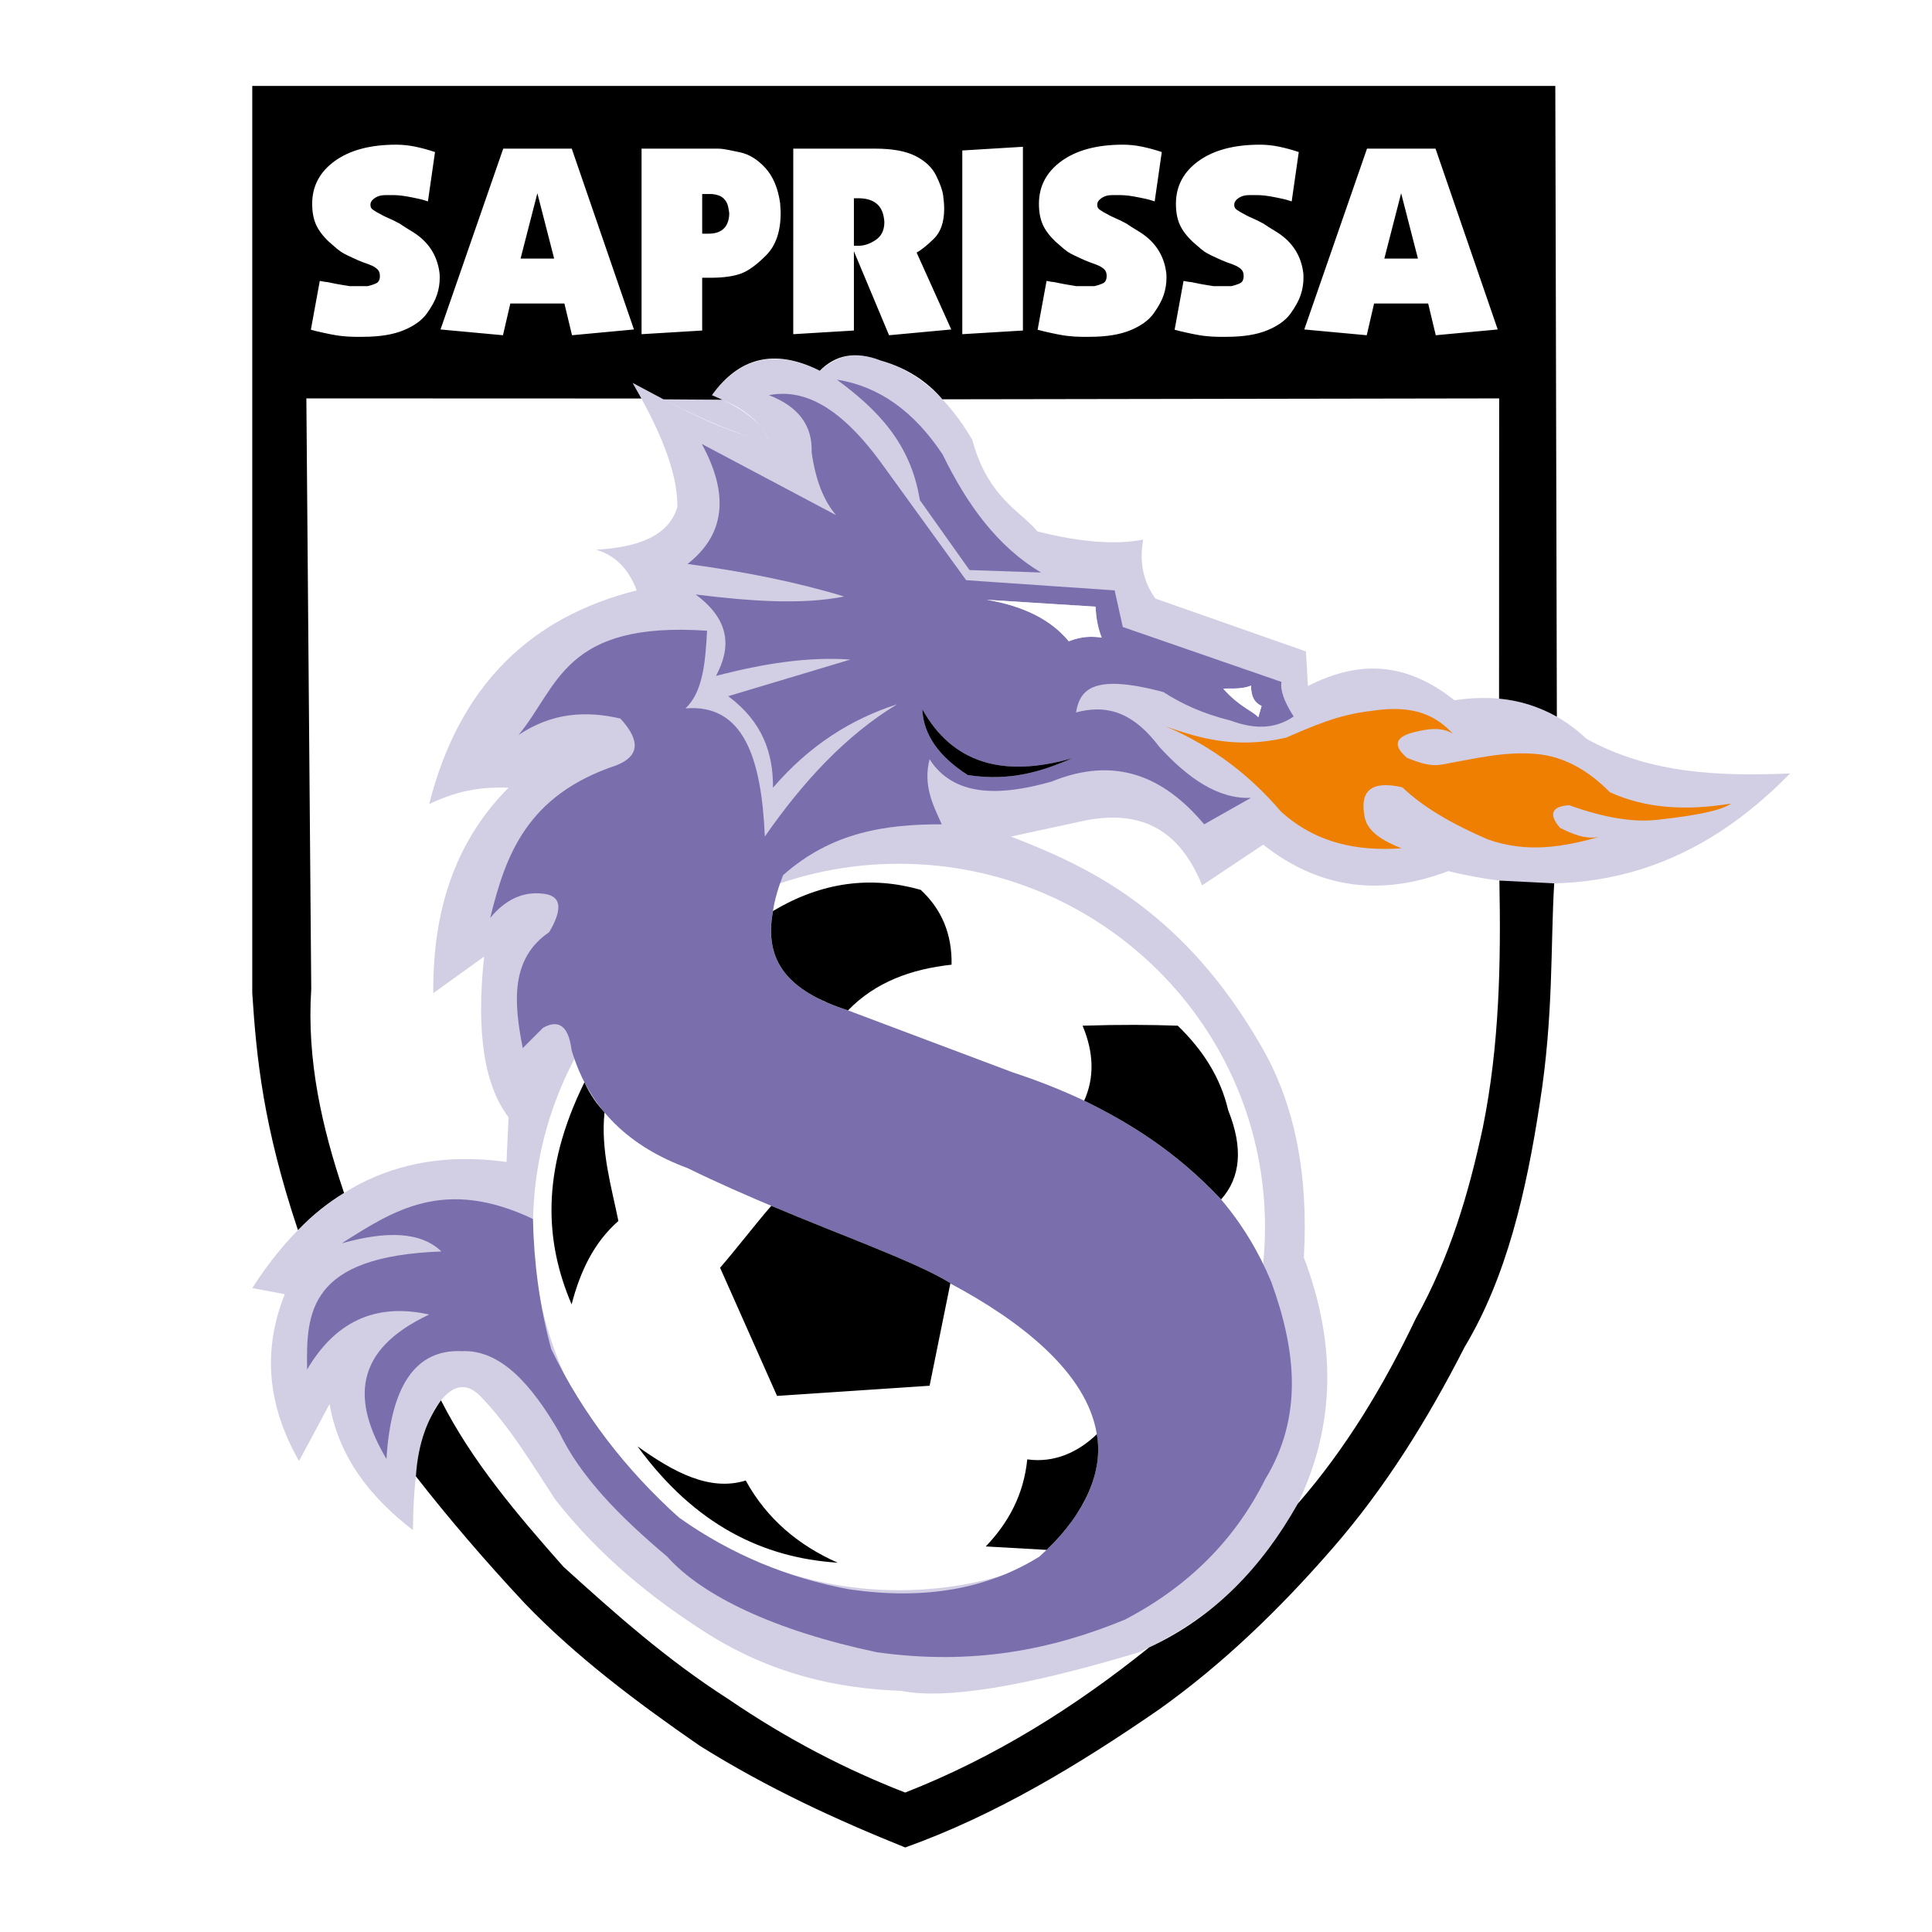
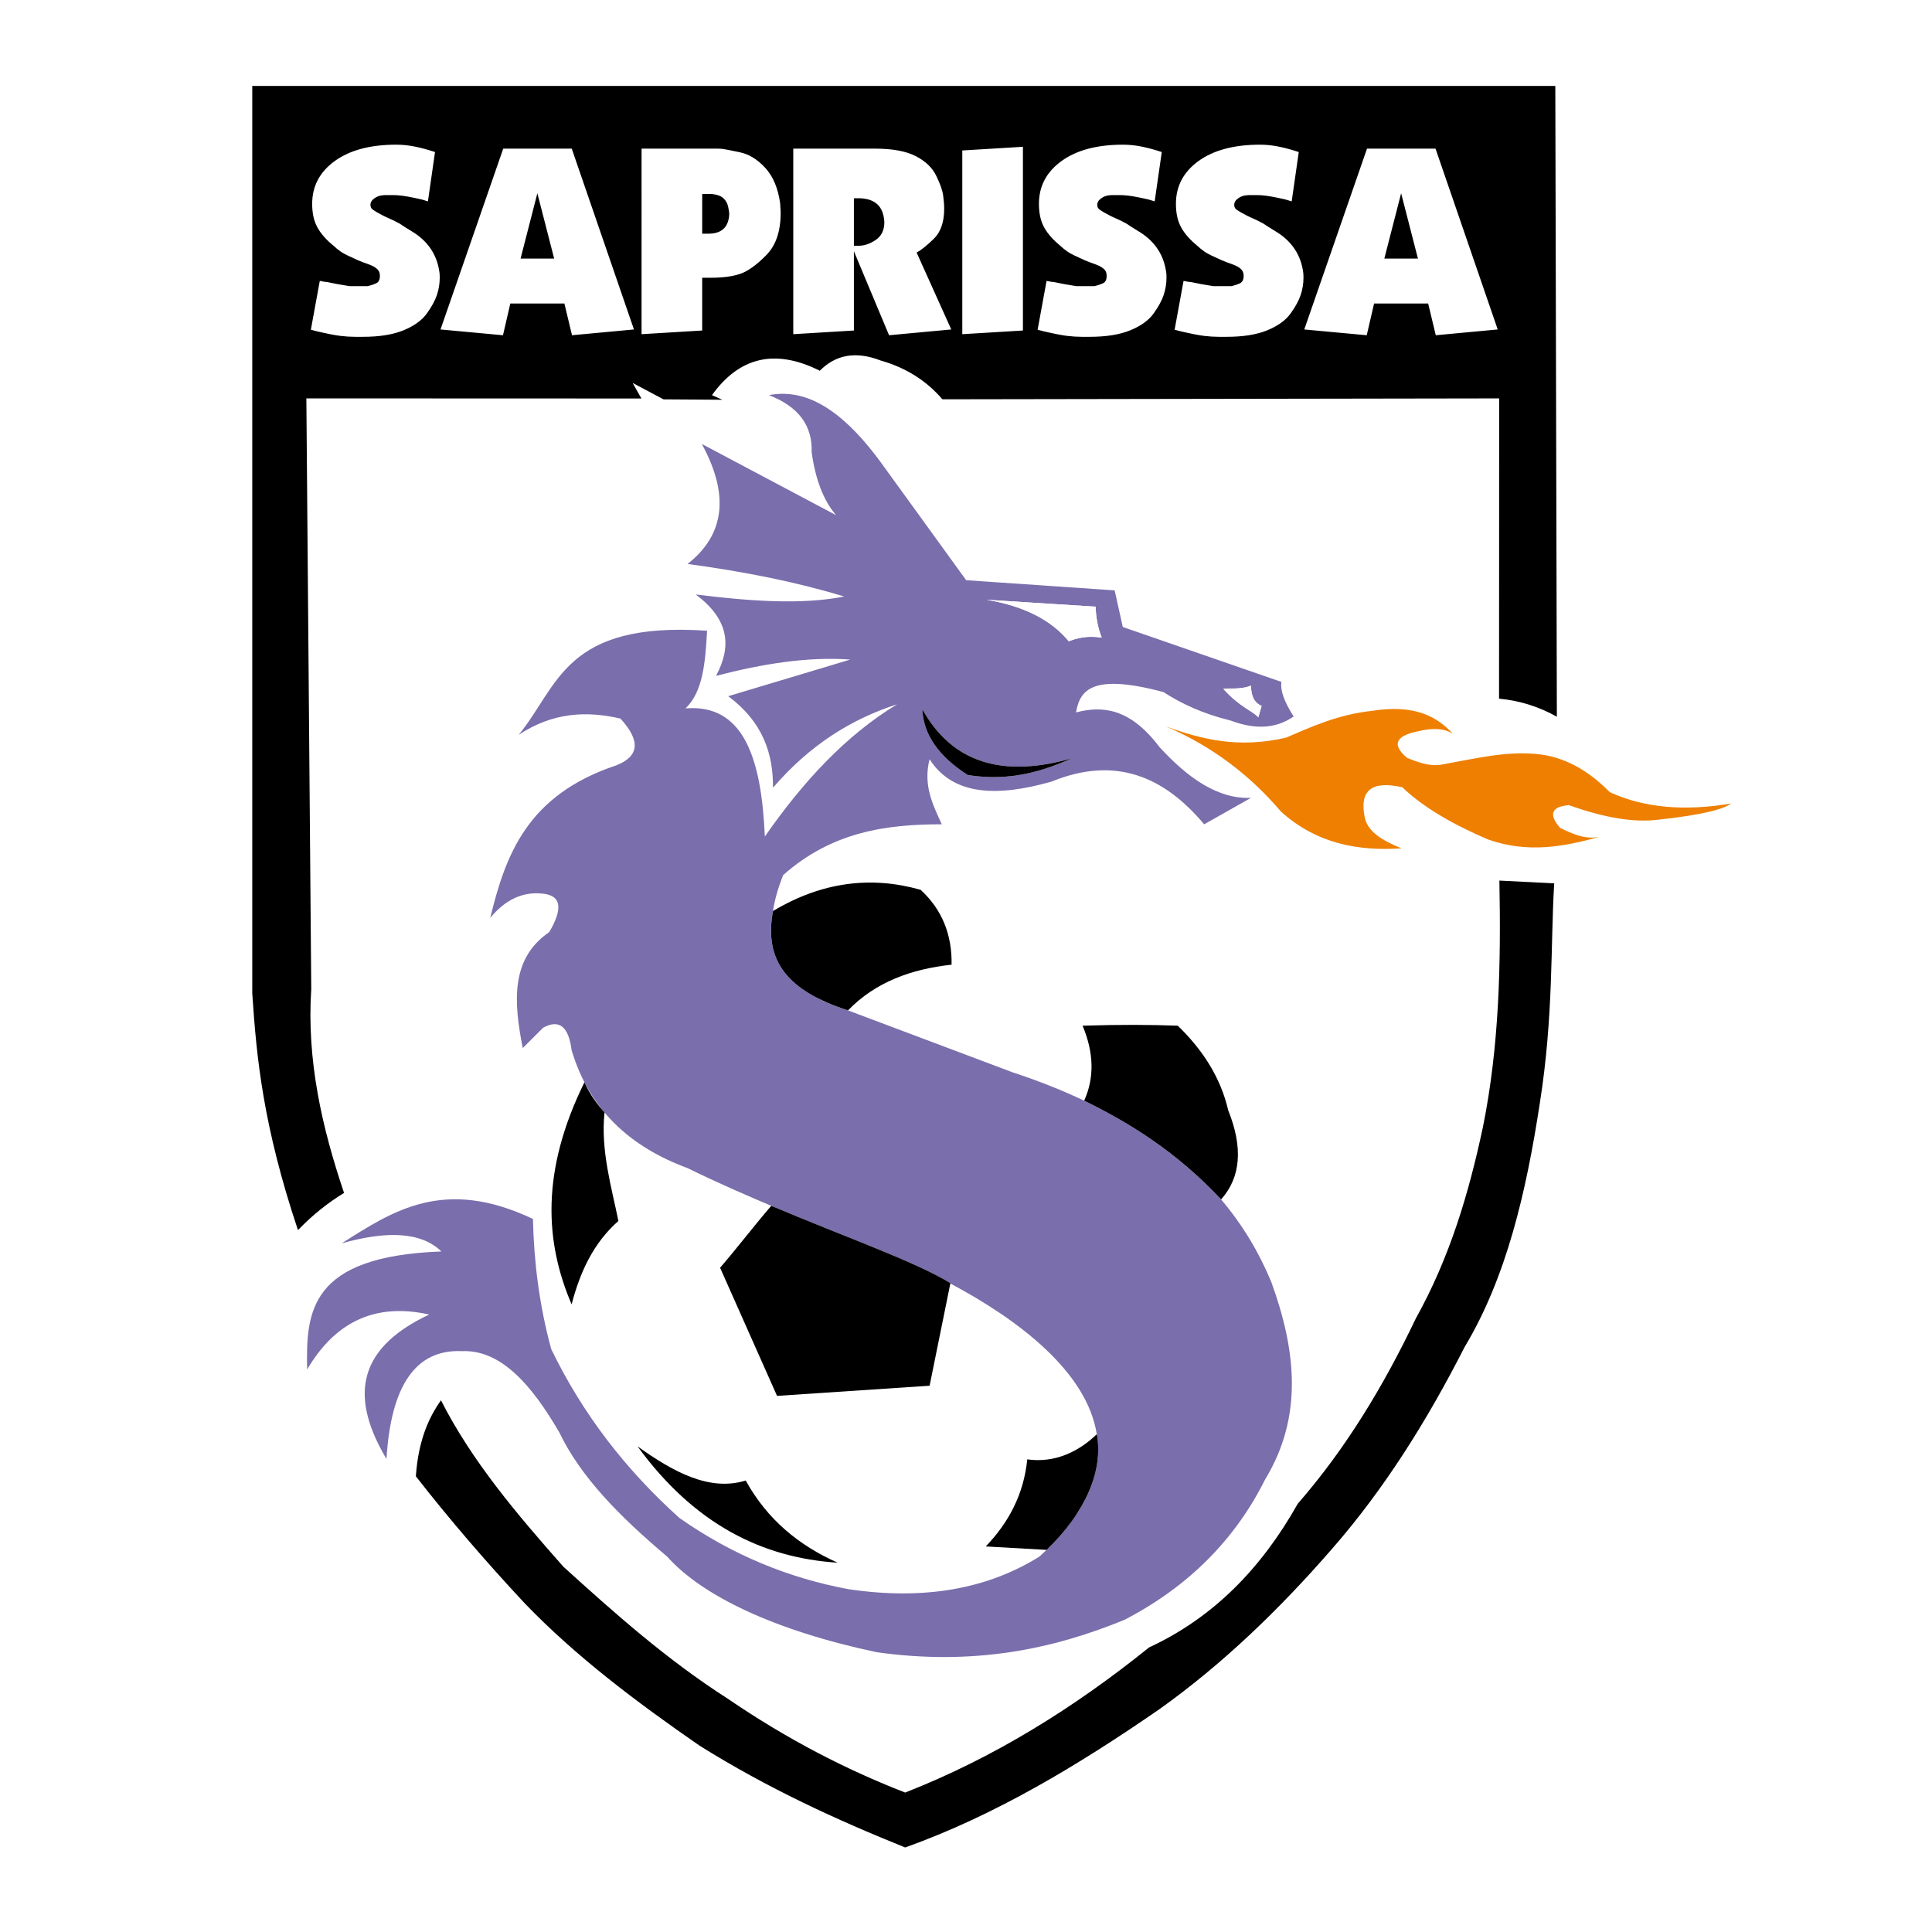
<svg xmlns="http://www.w3.org/2000/svg" version="1.1" id="Calque_1" width="192.756" height="192.755" viewBox="0 0 192.756 192.755" style="overflow:visible;enable-background:new 0 0 192.756 192.755;" xml:space="preserve">
  <g>
    <polygon style="fill-rule:evenodd;clip-rule:evenodd;fill:#FFFFFF;" points="0,0 192.756,0 192.756,192.755 0,192.755 0,0  " />
-     <path style="fill-rule:evenodd;clip-rule:evenodd;fill:#D2CEE4;" d="M63.119,38.205c2.672,4.6,4.499,8.861,4.464,12.379   c-0.879,2.942-3.991,4.025-8.118,4.261c1.895,0.542,3.248,1.894,4.059,4.059c-10.569,2.647-17.706,9.462-20.7,21.309   c3.318-1.56,5.684-1.694,7.915-1.624c-4.787,4.803-7.594,11.365-7.509,20.498c1.691-1.217,3.383-2.435,5.073-3.653   c-0.811,7.508,0,12.852,2.436,16.032c-0.067,1.488-0.135,2.977-0.204,4.465c-9.978-1.388-18.637,2.064-25.367,12.582   c1.082,0.203,2.165,0.405,3.247,0.609c-2.232,5.546-1.759,11.094,1.42,16.641c1.015-1.893,2.029-3.787,3.045-5.682   c0.946,5.412,4.125,9.336,8.32,12.582c0.034-5.006,0.575-9.337,2.232-12.176c1.489-2.301,2.977-2.705,4.465-1.219   c2.937,3.018,5.15,6.756,7.509,10.352c4.465,5.682,9.674,9.875,15.221,13.394c6.426,4.024,12.854,5.446,19.279,5.683   c4.397,0.879,12.312-0.407,23.745-3.855c8.017-3.721,12.684-8.93,15.829-14.814c3.939-8.186,3.704-16.371,0.608-24.557   c0.475-8.389-0.946-15.424-4.262-21.105c-3.892-6.75-8.085-11.045-11.974-14.004c-4.33-3.319-8.659-5.211-12.988-6.9   c2.503-0.541,5.007-1.082,7.51-1.624c6.29-1.185,9.605,1.724,11.567,6.495c2.029-1.354,4.059-2.706,6.088-4.059   c5.868,4.617,12.059,5.057,18.467,2.638c14.621,3.561,25.429-0.854,34.096-9.742c-6.97,0.277-13.87,0.078-20.295-3.449   c-3.821-3.585-8.287-4.601-13.191-3.856c-5.176-4.127-9.979-3.789-14.612-1.42c-0.067-1.15-0.134-2.3-0.201-3.45   c-5.008-1.759-10.013-3.518-15.02-5.276c-1.217-1.691-1.622-3.653-1.217-5.885c-2.705,0.541-6.223,0.271-10.554-0.812   c-1.568-1.949-4.96-3.36-6.493-9.132c-2.503-4.262-5.547-6.9-9.133-7.915c-1.825-0.68-3.719-1.021-6.088,1.015   c-4.397-2.165-7.983-1.353-10.756,2.435c3.721,1.556,5.209,3.112,5.683,4.667C72.522,43.146,67.854,40.777,63.119,38.205   L63.119,38.205z M89.692,86.178c20.164,0,36.518,16.229,36.518,36.239c0,20.012-16.354,36.24-36.518,36.24   c-20.166,0-36.519-16.229-36.519-36.24C53.174,102.407,69.527,86.178,89.692,86.178L89.692,86.178z M66.198,39.843   c1.957,0.013,3.914,0.026,5.872,0.04c2.649,1.119,4.069,2.554,4.646,4.207C72.524,43.104,69.344,41.484,66.198,39.843   L66.198,39.843z" />
    <path style="fill-rule:evenodd;clip-rule:evenodd;fill:#7A6EAC;" d="M76.715,39.422c2.937,1.136,4.357,3.031,4.262,5.682   c0.379,2.747,1.191,4.844,2.436,6.292c-4.465-2.368-8.93-4.735-13.395-7.103c2.773,5.074,2.3,9.065-1.421,11.974   c5.733,0.768,10.976,1.83,15.626,3.247c-4.167,0.833-9.348,0.481-14.814-0.203c3.478,2.584,3.531,5.317,2.03,8.118   c4.654-1.204,9.172-1.935,13.394-1.623c-4.059,1.217-8.118,2.435-12.177,3.653c3.438,2.557,4.492,5.709,4.465,9.132   c3.667-4.268,7.847-6.866,12.379-8.321c-5.107,3.095-9.383,7.715-13.191,13.191c-0.34-7.854-2.137-13.257-7.916-12.785   c1.721-1.63,1.985-4.54,2.15-7.749c-14.234-0.963-14.806,5.526-18.792,10.387c3.382-2.246,6.765-2.408,10.147-1.623   c2.03,2.205,1.894,3.761-0.406,4.667c-8.938,2.98-11.05,8.973-12.583,15.221c1.475-1.786,3.166-2.598,5.074-2.436   c2.111,0.135,2.165,1.556,0.812,3.856c-3.867,2.633-3.552,6.979-2.638,11.567c0.676-0.677,1.353-1.352,2.029-2.029   c1.596-0.879,2.543-0.135,2.841,2.232c1.785,5.994,5.885,9.674,11.567,11.771c2.958,1.453,5.996,2.779,9.135,4.094l0.223,0.094   c6.821,2.844,13.59,5.273,16.867,7.291l-0.007,0.033c6.821,3.629,13.629,8.804,14.615,15.039l0.001-0.002   c0.197,1.086,0.179,2.219-0.05,3.373l-0.004,0.023c-0.018,0.086-0.037,0.174-0.056,0.26c-0.382,1.765-1.257,3.6-2.735,5.492   c-0.047,0.062-0.097,0.123-0.146,0.186c-0.037,0.047-0.073,0.094-0.112,0.141c-0.564,0.699-1.198,1.391-1.905,2.068   c-0.233,0.227-0.472,0.449-0.717,0.67c-5.101,3.179-11.378,4.396-19.076,3.248c-5.929-1.109-11.564-3.396-16.845-7.104   c-5.31-4.775-9.639-10.336-12.785-16.844c-1.184-4.33-1.725-8.66-1.827-12.988c-8.866-4.205-13.942-0.826-19.076,2.434   c4.431-1.25,7.895-1.184,9.944,0.812c-13.214,0.48-13.512,6.045-13.395,11.771c2.718-4.613,6.645-6.714,12.177-5.48   c-7.632,3.586-7.672,8.66-4.262,14.41c0.447-7.375,2.95-10.959,7.51-10.756c3.872-0.176,6.951,3.309,9.74,8.117   c2.084,4.341,5.858,8.252,10.756,12.379c3.477,3.908,10.705,7.381,20.903,9.539c9.593,1.354,17.547-0.271,24.759-3.248   c6.426-3.348,11.039-8.057,14.002-14.002c3.836-6.312,3.057-12.941,0.61-19.686c-1.241-2.994-2.896-5.75-5.017-8.242   c-4.466-4.76-9.11-7.62-13.658-9.85c-2.229-1.054-4.592-1.992-7.1-2.812l-16.463-6.195c-0.779-0.252-1.498-0.523-2.157-0.811   l-0.253-0.096c-0.139-0.07-0.274-0.141-0.407-0.211c-3.924-1.925-5.436-4.663-4.665-8.793c0.175-1.144,0.525-2.34,1.012-3.579   c4.88-4.335,10.299-5.078,15.83-5.074c-0.889-1.958-1.875-3.874-1.218-6.494c2.354,3.667,6.792,3.762,12.176,2.232   c6.377-2.604,11.227-0.494,15.221,4.262c1.557-0.879,3.111-1.759,4.669-2.638c-3.288,0.136-6.278-1.962-9.133-5.074   c-2.903-3.853-5.637-4.149-8.32-3.45c0.382-2.225,1.605-3.934,8.726-2.029c1.758,1.136,3.856,2.137,6.696,2.841   c2.193,0.812,4.316,0.947,6.292-0.406c-0.947-1.475-1.353-2.625-1.218-3.45c-5.275-1.827-10.552-3.653-15.83-5.479   c-0.271-1.218-0.541-2.436-0.812-3.653c-4.938-0.338-9.876-0.677-14.813-1.015c-2.842-3.923-5.683-7.847-8.524-11.77   C83.548,40.232,79.962,38.812,76.715,39.422L76.715,39.422z M122.052,68.727c0.333-0.109,1.672,0.129,2.762-0.325   c0.006,1.157,0.397,1.738,1.055,2.03c-0.108,0.378-0.217,0.757-0.325,1.136C125.005,70.935,123.696,70.565,122.052,68.727   L122.052,68.727z M109.917,63.613c-0.365-0.92-0.569-1.948-0.609-3.085c-3.626-0.23-7.252-0.46-10.877-0.69   c3.706,0.622,6.438,2.002,8.197,4.14C107.997,63.449,108.984,63.489,109.917,63.613L109.917,63.613z M92.018,70.756   c2.949,5.304,7.955,6.927,15.018,4.871c-3.001,1.301-6.167,2.359-10.472,1.704C93.641,75.464,92.126,73.272,92.018,70.756   L92.018,70.756z" />
    <path style="fill-rule:evenodd;clip-rule:evenodd;" d="M108.168,109.813c1.029-2.275,0.976-4.771-0.158-7.479   c3.835-0.123,6.852-0.096,9.496,0c2.491,2.408,4.275,5.168,5.033,8.441c1.496,3.721,1.259,6.686-0.709,8.891   C117.363,114.905,112.718,112.043,108.168,109.813L108.168,109.813z" />
    <path style="fill-rule:evenodd;clip-rule:evenodd;" d="M77.124,90.893c4.91-2.938,9.82-3.507,14.731-2.115   c2.11,1.948,3.139,4.438,3.084,7.468c-4.033,0.441-7.6,1.738-10.334,4.56C78.606,98.862,76.187,95.899,77.124,90.893L77.124,90.893   z" />
    <path style="fill-rule:evenodd;clip-rule:evenodd;" d="M76.948,120.304c-1.693,1.969-3.41,4.213-5.104,6.18   c1.895,4.262,3.788,8.525,5.682,12.785c5.074-0.338,10.147-0.676,15.221-1.014c0.692-3.412,1.383-6.824,2.075-10.236   C91.385,125.901,84.102,123.331,76.948,120.304L76.948,120.304z" />
-     <path style="fill-rule:evenodd;clip-rule:evenodd;" d="M109.431,143.089c-1.842,1.781-4.233,2.896-6.941,2.512   c-0.346,3.471-1.847,6.299-4.141,8.688c2.024,0.113,4.049,0.229,6.074,0.344C108.344,150.866,110.089,146.714,109.431,143.089   L109.431,143.089z" />
+     <path style="fill-rule:evenodd;clip-rule:evenodd;" d="M109.431,143.089c-1.842,1.781-4.233,2.896-6.941,2.512   c-0.346,3.471-1.847,6.299-4.141,8.688c2.024,0.113,4.049,0.229,6.074,0.344C108.344,150.866,110.089,146.714,109.431,143.089   z" />
    <path style="fill-rule:evenodd;clip-rule:evenodd;" d="M58.311,107.976c-4.385,8.908-3.933,15.959-1.281,22.162   c0.845-3.249,2.198-6.157,4.667-8.32c-0.649-3.234-1.792-7.047-1.383-10.826C59.631,110.226,58.902,109.296,58.311,107.976   L58.311,107.976z" />
    <path style="fill-rule:evenodd;clip-rule:evenodd;" d="M63.605,144.302c3.599,2.578,7.197,4.521,10.796,3.41   c2.138,3.883,5.304,6.48,9.173,8.199C76.122,155.427,69.327,152.147,63.605,144.302L63.605,144.302z" />
    <path style="fill-rule:evenodd;clip-rule:evenodd;" d="M92.018,70.756c2.949,5.304,7.955,6.927,15.018,4.871   c-3.001,1.301-6.167,2.359-10.472,1.704C93.641,75.464,92.126,73.272,92.018,70.756L92.018,70.756z" />
    <path style="fill-rule:evenodd;clip-rule:evenodd;fill:#EE7F00;" d="M116.289,72.461c4.763,2.036,8.496,4.972,11.526,8.523   c3.519,3.167,7.632,3.951,12.016,3.653c-1.851-0.739-3.32-1.615-3.654-3.004c-0.594-2.76,0.649-3.788,3.734-3.084   c2.057,1.968,4.952,3.659,8.523,5.195c3.979,1.413,7.577,0.734,11.121-0.244c-1.459,0.266-2.649-0.305-3.896-0.893   c-1.243-1.407-0.783-2.165,0.892-2.273c3.464,1.245,6.388,1.732,8.768,1.461c4.777-0.507,6.725-1.117,7.387-1.624   c-4.438,0.737-8.523,0.507-12.095-1.137c-2.158-2.185-4.58-3.579-7.388-3.815c-3.121-0.267-5.997,0.457-9.335,1.056   c-1.271,0.24-2.436-0.25-3.49-0.649c-1.568-1.326-1.19-2.219,1.137-2.679c1.516-0.352,2.543-0.271,3.409,0.244   c-1.622-1.726-3.813-2.931-8.037-2.273c-3.53,0.378-6.155,1.65-8.604,2.679C123.482,74.712,119.805,73.736,116.289,72.461   L116.289,72.461z" />
    <path style="fill-rule:evenodd;clip-rule:evenodd;" d="M155.064,88.134c-0.374,6.035-0.049,13.169-1.434,21.912   c-1.358,8.91-3.333,17.393-7.509,24.354c-3.712,7.285-7.966,14.104-13.191,20.092c-5.345,6.154-11.041,11.607-17.25,16.031   c-8.097,5.588-16.404,10.596-25.369,13.8c-6.832-2.755-13.665-5.876-20.497-10.147c-6.346-4.383-12.408-8.955-17.454-14.205   c-3.947-4.227-7.571-8.453-10.869-12.681c0.235-3.425,1.203-5.753,2.504-7.583c3.097,6.096,7.6,11.387,12.221,16.611   c5.104,4.621,10.242,9.222,16.438,13.191c5.886,4.018,11.771,7.049,17.656,9.334c8.802-3.447,16.833-8.436,24.335-14.48   c6.506-3.016,11.267-8.002,14.833-14.336c4.813-5.525,8.584-11.789,11.771-18.469c3.455-6.213,5.312-12.617,6.696-19.077   c1.654-8.169,1.809-16.392,1.65-24.626C151.42,87.947,153.243,88.041,155.064,88.134L155.064,88.134z" />
    <path style="fill-rule:evenodd;clip-rule:evenodd;" d="M25.168,8.575c0,30.171,0,60.342,0,90.512   c0.424,6.473,1.085,13.25,4.56,23.643c1.491-1.553,3.029-2.754,4.599-3.713c-2.222-6.572-3.733-13.273-3.274-20.336   c-0.163-19.645-0.324-39.29-0.487-58.934c11.144,0.004,22.286,0.008,33.429,0.012c-0.292-0.519-0.584-1.037-0.876-1.554   c1.025,0.546,2.052,1.092,3.079,1.638c1.957,0.013,3.914,0.026,5.872,0.04c-0.346-0.154-0.691-0.307-1.037-0.46   c2.673-3.719,6.2-4.719,10.756-2.435c1.521-1.529,3.483-2.026,6.088-1.015c2.501,0.712,4.55,2,6.146,3.865   c18.517-0.03,37.033-0.061,55.55-0.09c-0.004,9.986-0.008,19.972-0.012,29.958c2.17,0.201,4.062,0.849,5.768,1.803   c-0.052-20.978-0.104-41.956-0.155-62.933C111.838,8.575,68.503,8.575,25.168,8.575L25.168,8.575z M43.845,27.188   c0.018,0.122,0.027,0.297,0.027,0.524c0,0.576-0.092,1.144-0.275,1.702c-0.184,0.558-0.52,1.178-1.008,1.859   c-0.489,0.681-1.262,1.239-2.317,1.676c-1.057,0.437-2.414,0.655-4.072,0.655h-0.786c-0.454,0-0.938-0.031-1.453-0.092   c-0.515-0.061-1.296-0.214-2.344-0.458l-0.602-0.157l0.89-4.871l0.472,0.087l0.288,0.031l0.863,0.175l0.315,0.057l1.047,0.174   h0.341h0.367h0.34h0.733c0.367-0.087,0.664-0.188,0.89-0.301c0.227-0.119,0.341-0.358,0.341-0.725c0-0.266-0.07-0.472-0.21-0.62   c-0.139-0.148-0.322-0.274-0.55-0.384c-0.227-0.105-0.523-0.218-0.89-0.341l-0.524-0.209c-0.401-0.179-0.737-0.332-1.008-0.463   c-0.271-0.131-0.501-0.257-0.693-0.379l-0.419-0.319l-0.786-0.685c-0.61-0.576-1.043-1.152-1.296-1.724s-0.38-1.257-0.38-2.064   c0-1.759,0.751-3.182,2.252-4.269c1.501-1.087,3.543-1.633,6.127-1.633c0.629,0,1.261,0.066,1.899,0.197   c0.637,0.131,1.296,0.31,1.978,0.537l-0.707,4.923c-0.209-0.07-0.393-0.126-0.55-0.17c-0.158-0.043-0.472-0.113-0.943-0.209   c-0.472-0.096-0.856-0.162-1.153-0.196c-0.296-0.035-0.576-0.052-0.838-0.052c-0.313,0-0.576,0-0.786,0   c-0.209,0-0.414,0.03-0.615,0.092c-0.201,0.061-0.394,0.17-0.577,0.327c-0.184,0.157-0.275,0.34-0.275,0.55   c0,0.244,0.114,0.428,0.34,0.55l0.288,0.183l0.628,0.34l0.209,0.105l0.236,0.105l0.629,0.288l0.602,0.314l0.472,0.314l0.89,0.55   C42.754,24.142,43.619,25.478,43.845,27.188L43.845,27.188z M63.249,32.871l-6.18,0.576l-0.759-3.168h-5.395l-0.733,3.168   l-6.232-0.576l6.258-18.042h6.835L63.249,32.871L63.249,32.871z M55.289,25.801l-1.676-6.52l-1.677,6.52H55.289L55.289,25.801z    M77.835,20.275c0,0.122,0.009,0.271,0.026,0.445c0.017,0.175,0.026,0.349,0.026,0.524c0,1.833-0.476,3.234-1.427,4.203   c-0.951,0.968-1.807,1.588-2.566,1.859c-0.759,0.27-1.767,0.406-3.025,0.406H70.45h-0.393v5.264l-6.048,0.366V14.829h6.18h0.89   h0.498c0.192,0,0.388,0.014,0.589,0.04c0.201,0.025,0.755,0.135,1.663,0.327s1.75,0.711,2.527,1.558   C77.132,17.6,77.625,18.774,77.835,20.275L77.835,20.275z M72.728,21.681c0.018-0.092,0.027-0.224,0.027-0.397   c0-0.087-0.036-0.306-0.105-0.646c-0.069-0.345-0.227-0.628-0.471-0.855c-0.244-0.231-0.619-0.371-1.126-0.423h-0.34h-0.34h-0.315   v3.954h0.341h0.288C71.89,23.313,72.571,22.768,72.728,21.681L72.728,21.681z M94.908,32.871l-6.206,0.576l-3.508-8.38v7.909   l-6.05,0.366V14.829h8.145c1.746,0,3.103,0.249,4.072,0.747c0.968,0.498,1.649,1.147,2.042,1.951s0.625,1.458,0.694,1.964   c0.069,0.506,0.104,0.951,0.104,1.335c0,1.326-0.345,2.326-1.034,2.998c-0.69,0.672-1.261,1.13-1.715,1.375L94.908,32.871   L94.908,32.871z M88.178,21.69c-0.209-1.274-1.064-1.912-2.566-1.912h-0.418v4.74h0.497c0.541,0,1.1-0.192,1.676-0.576   c0.577-0.384,0.865-0.978,0.865-1.781C88.231,22.056,88.213,21.899,88.178,21.69L88.178,21.69z M102.057,32.976l-6.049,0.366   v-18.33l6.049-0.367V32.976L102.057,32.976z M116.354,27.188c0.019,0.122,0.027,0.297,0.027,0.524c0,0.576-0.092,1.144-0.275,1.702   c-0.183,0.558-0.52,1.178-1.008,1.859c-0.488,0.681-1.262,1.239-2.317,1.676c-1.057,0.437-2.413,0.655-4.072,0.655h-0.785   c-0.454,0-0.938-0.031-1.454-0.092s-1.296-0.214-2.343-0.458l-0.604-0.157l0.892-4.871l0.471,0.087l0.288,0.031l0.863,0.175   l0.315,0.057l1.047,0.174h0.341h0.366h0.341h0.733c0.365-0.087,0.663-0.188,0.89-0.301c0.228-0.119,0.341-0.358,0.341-0.725   c0-0.266-0.07-0.472-0.209-0.62c-0.141-0.148-0.324-0.274-0.55-0.384c-0.229-0.105-0.524-0.218-0.892-0.341l-0.523-0.209   c-0.401-0.179-0.738-0.332-1.007-0.463c-0.271-0.131-0.503-0.257-0.694-0.379l-0.42-0.319l-0.785-0.685   c-0.611-0.576-1.044-1.152-1.296-1.724c-0.253-0.572-0.381-1.257-0.381-2.064c0-1.759,0.752-3.182,2.253-4.269   c1.501-1.087,3.543-1.633,6.128-1.633c0.627,0,1.261,0.066,1.897,0.197s1.296,0.31,1.978,0.537l-0.708,4.923   c-0.208-0.07-0.392-0.126-0.55-0.17c-0.156-0.043-0.471-0.113-0.941-0.209c-0.472-0.096-0.856-0.162-1.153-0.196   c-0.297-0.035-0.576-0.052-0.838-0.052c-0.313,0-0.575,0-0.784,0c-0.211,0-0.416,0.03-0.616,0.092   c-0.2,0.061-0.393,0.17-0.575,0.327c-0.184,0.157-0.275,0.34-0.275,0.55c0,0.244,0.113,0.428,0.34,0.55l0.289,0.183l0.627,0.34   l0.211,0.105l0.234,0.105l0.629,0.288l0.603,0.314l0.472,0.314l0.89,0.55C115.264,24.142,116.127,25.478,116.354,27.188   L116.354,27.188z M130.023,27.188c0.018,0.122,0.025,0.297,0.025,0.524c0,0.576-0.091,1.144-0.273,1.702   c-0.185,0.558-0.52,1.178-1.01,1.859c-0.488,0.681-1.26,1.239-2.317,1.676c-1.055,0.437-2.413,0.655-4.071,0.655h-0.786   c-0.454,0-0.938-0.031-1.452-0.092c-0.516-0.061-1.296-0.214-2.345-0.458l-0.602-0.157l0.891-4.871l0.472,0.087l0.288,0.031   l0.863,0.175l0.313,0.057l1.049,0.174h0.341h0.366h0.34h0.732c0.367-0.087,0.664-0.188,0.892-0.301   c0.226-0.119,0.341-0.358,0.341-0.725c0-0.266-0.07-0.472-0.211-0.62c-0.139-0.148-0.322-0.274-0.55-0.384   c-0.226-0.105-0.522-0.218-0.89-0.341l-0.523-0.209c-0.401-0.179-0.738-0.332-1.009-0.463s-0.501-0.257-0.694-0.379l-0.418-0.319   L119,24.125c-0.611-0.576-1.044-1.152-1.298-1.724c-0.253-0.572-0.379-1.257-0.379-2.064c0-1.759,0.75-3.182,2.251-4.269   c1.502-1.087,3.544-1.633,6.128-1.633c0.629,0,1.262,0.066,1.899,0.197s1.296,0.31,1.977,0.537l-0.706,4.923   c-0.211-0.07-0.395-0.126-0.55-0.17c-0.158-0.043-0.472-0.113-0.944-0.209c-0.472-0.096-0.855-0.162-1.151-0.196   c-0.296-0.035-0.576-0.052-0.838-0.052c-0.314,0-0.577,0-0.786,0s-0.414,0.03-0.614,0.092c-0.202,0.061-0.395,0.17-0.577,0.327   c-0.184,0.157-0.275,0.34-0.275,0.55c0,0.244,0.115,0.428,0.341,0.55l0.288,0.183l0.629,0.34l0.209,0.105l0.236,0.105l0.629,0.288   l0.601,0.314l0.472,0.314l0.891,0.55C128.932,24.142,129.797,25.478,130.023,27.188L130.023,27.188z M149.427,32.871l-6.18,0.576   l-0.759-3.168h-5.395l-0.733,3.168l-6.232-0.576l6.259-18.042h6.835L149.427,32.871L149.427,32.871z M141.468,25.801l-1.677-6.52   l-1.677,6.52H141.468L141.468,25.801z" />
    <path style="fill-rule:evenodd;clip-rule:evenodd;fill:#FFFFFF;" d="M109.917,63.613c-0.365-0.92-0.569-1.948-0.609-3.085   c-3.626-0.23-7.252-0.46-10.877-0.69c3.706,0.622,6.438,2.002,8.197,4.14C107.997,63.449,108.984,63.489,109.917,63.613   L109.917,63.613z" />
    <path style="fill-rule:evenodd;clip-rule:evenodd;fill:#FFFFFF;" d="M122.052,68.727c0.333-0.109,1.672,0.129,2.762-0.325   c0.006,1.157,0.397,1.738,1.055,2.03c-0.108,0.378-0.217,0.757-0.325,1.136C125.005,70.935,123.696,70.565,122.052,68.727   L122.052,68.727z" />
-     <path style="fill-rule:evenodd;clip-rule:evenodd;fill:#7A6EAC;" d="M83.494,37.879c4.167,0.649,7.685,3.139,10.553,7.468   c2.421,4.966,5.451,9.187,9.821,11.771c-2.38-0.082-4.762-0.163-7.143-0.244c-1.813-2.544-3.464-4.871-4.952-6.981   C90.864,44.17,87.44,40.783,83.494,37.879L83.494,37.879z" />
  </g>
</svg>